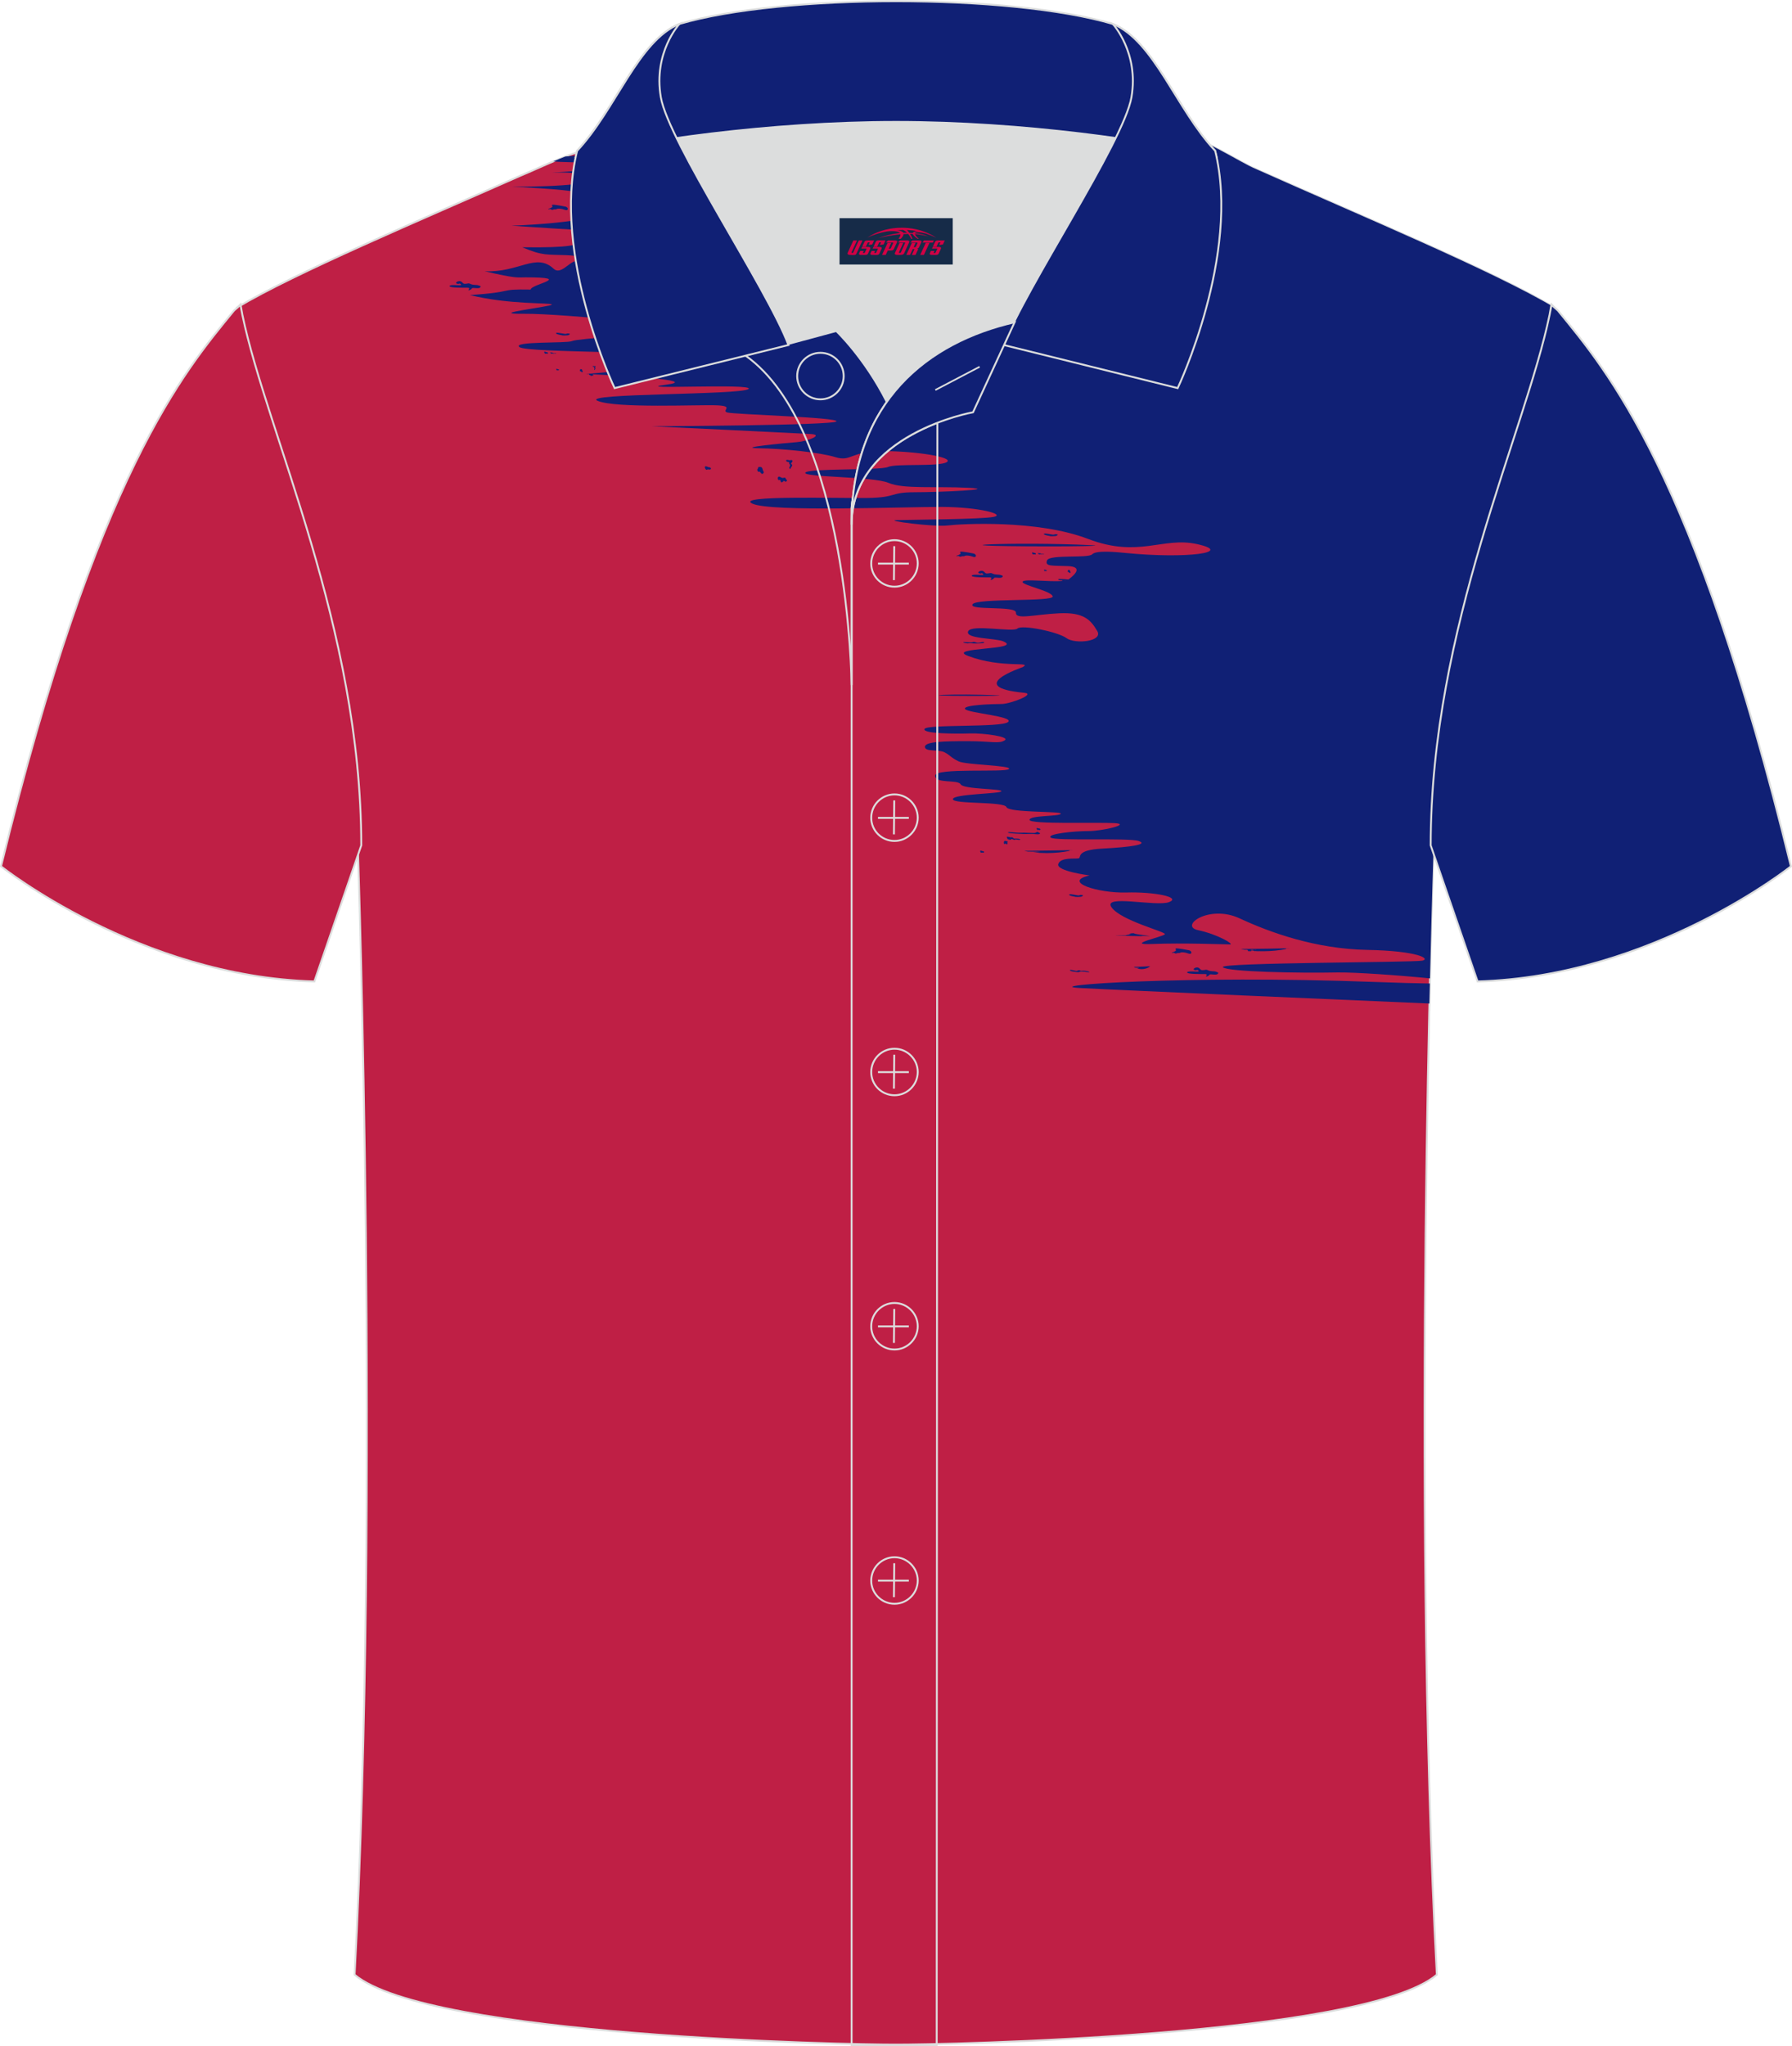
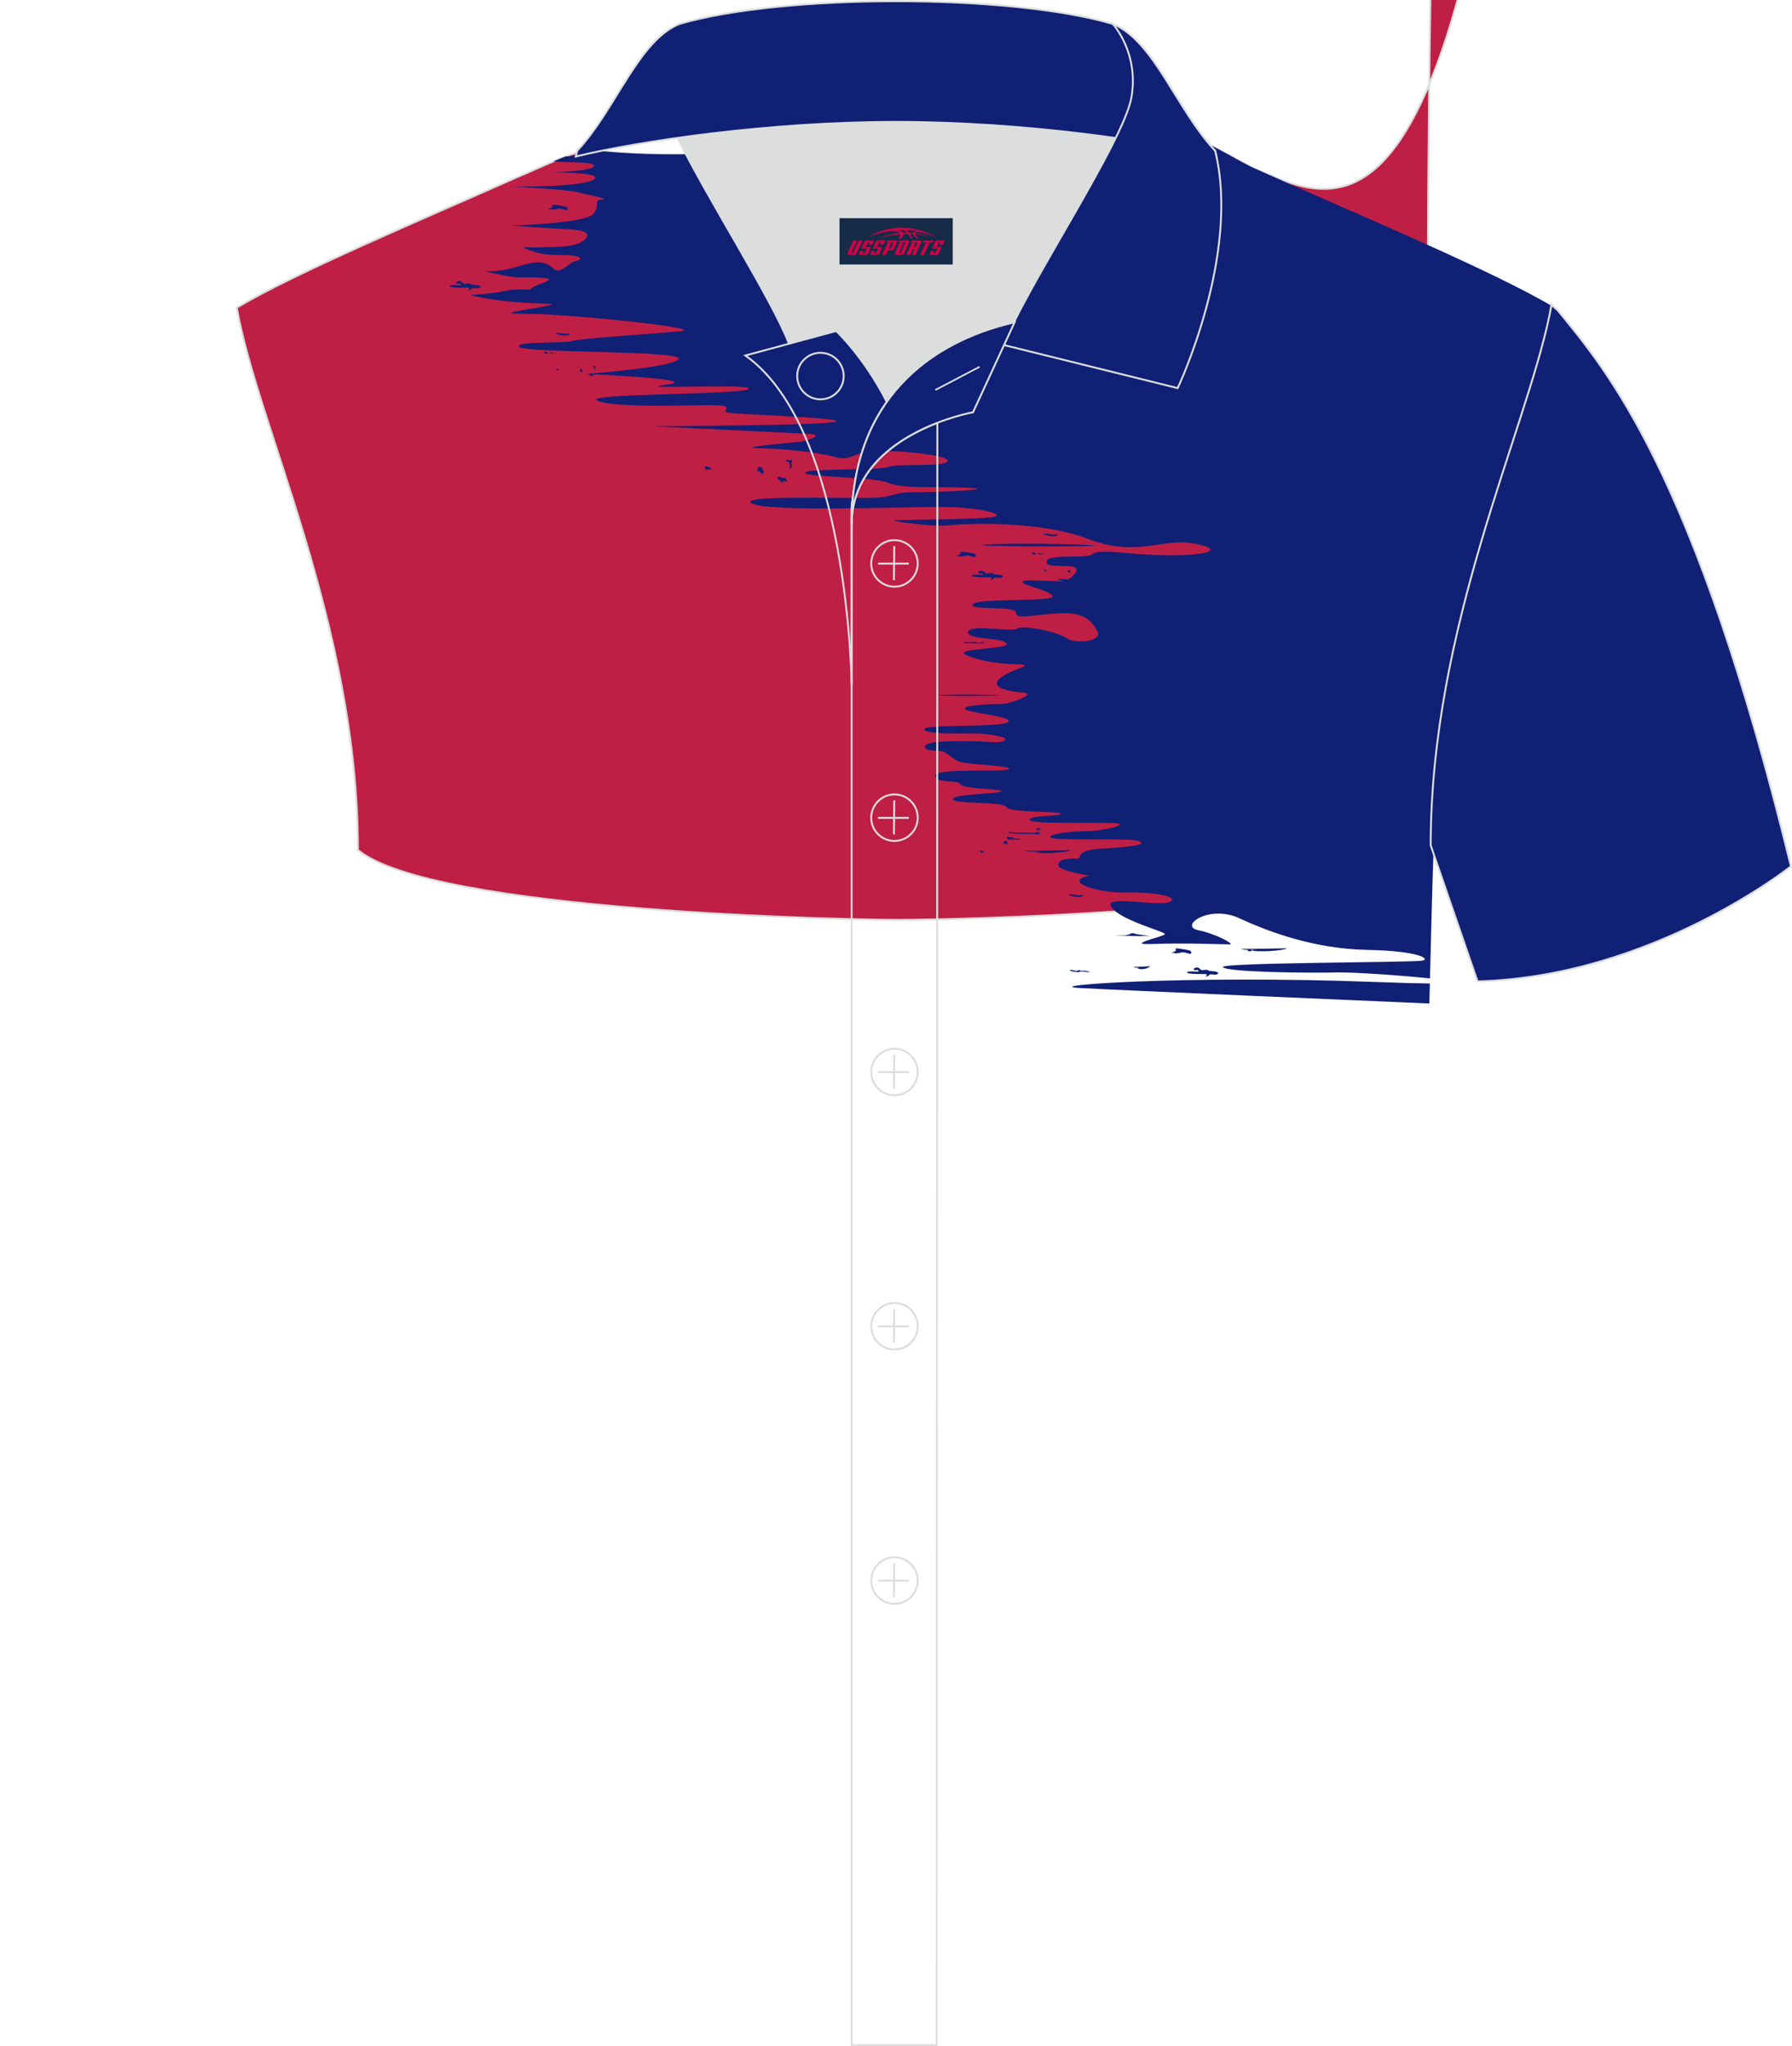
<svg xmlns="http://www.w3.org/2000/svg" version="1.1" id="图层_1" x="0px" y="0px" width="379.8px" height="433.5px" viewBox="0 0 379.92 433.53" enable-background="new 0 0 379.92 433.53" xml:space="preserve">
  <g>
-     <path fill-rule="evenodd" clip-rule="evenodd" fill="#BF1F45" stroke="#DCDDDD" stroke-width="0.4" stroke-miterlimit="22.926" d="   M266.42,35.84c-3.77-1.51-12.26-7.43-17.26-7.59c-52.91-1.61-92.24,7.17-123.61,3.52c-3.03-0.35-10.6,3.52-15.24,5.42   C89.06,46.62,62.42,57.8,50.2,65.14c4.3,24.75,25.68,67.17,25.68,114.93c0,0,4.7,137.05-0.7,238.34   c15.66,13.14,104.97,14.84,114.72,14.81c9.76,0.03,99.06-1.67,114.72-14.81c-5.4-101.29-0.7-238.34-0.7-238.34   c0-47.75,21.39-90.18,25.68-114.92C316.76,57.44,288.09,45.52,266.42,35.84z" />
+     <path fill-rule="evenodd" clip-rule="evenodd" fill="#BF1F45" stroke="#DCDDDD" stroke-width="0.4" stroke-miterlimit="22.926" d="   M266.42,35.84c-3.77-1.51-12.26-7.43-17.26-7.59c-52.91-1.61-92.24,7.17-123.61,3.52c-3.03-0.35-10.6,3.52-15.24,5.42   C89.06,46.62,62.42,57.8,50.2,65.14c4.3,24.75,25.68,67.17,25.68,114.93c15.66,13.14,104.97,14.84,114.72,14.81c9.76,0.03,99.06-1.67,114.72-14.81c-5.4-101.29-0.7-238.34-0.7-238.34   c0-47.75,21.39-90.18,25.68-114.92C316.76,57.44,288.09,45.52,266.42,35.84z" />
    <path fill-rule="evenodd" clip-rule="evenodd" fill="#102075" d="M303.04,212.6c-14.35-0.61-66.32-2.85-74.14-3.29   c-9.08-0.52,22.52-2.76,62.23-1.29c5.35,0.2,9.26,0.3,12.01,0.34L303.04,212.6L303.04,212.6z M303.17,207.28   c0.4-16.96,0.75-27.22,0.75-27.22c0-47.75,21.39-90.18,25.68-114.92c-12.84-7.7-41.5-19.62-63.17-29.31   c-3.77-1.51-12.26-7.43-17.26-7.59c-52.91-1.61-92.24,7.17-123.61,3.52c-0.3-0.04-0.65-0.03-1.04,0.02c0.94,0.22,1.4,0.43,1.09,0.6   c-0.76,0.42-3.47,0.54-5.74,0.73c-0.83,0.32-1.69,0.67-2.56,1.04c2.37,0.29,8.97-0.02,8.62,0.95c-0.44,1.21-9.04,1.38-9.04,1.38   s11.57-0.09,8.9,1.55c-2.67,1.64-17.27,1.47-17.27,1.47s11.31,0.52,14.07,1.21s6.94,1.47,4.99,1.55c-1.96,0.09-0.18,1.21-1.87,3.1   s-17.27,2.41-17.27,2.41s8.06,0.56,12.73,0.82s3.43,1.81,2.32,2.5s-2.11,1.4-12.78,1.25c4.38,1.86,5.25,1.51,9.35,1.68   c4.09,0.17,3.16,1.08,1.87,1.29c-1.29,0.22-3.12,2.93-4.54,1.6c-3.74-3.51-7.39,0.86-14.64,0.52c6.81,1.59,6.94,1.29,8.64,1.29   c10.47,0,1.2,1.41,1.11,2.59c-7.3-0.13-2.78,0.49-12.86,1.16c8.21,2.07,17.17,1.58,17.35,2.01s-14.41,2.04-5.95,1.96   c8.46-0.09,39.62,3.1,33.12,3.71c-6.5,0.6-21.9,1.55-22.88,2.07c-0.98,0.52-12.91,0-11.13,1.29s34.72,0.69,33.74,2.5   c-0.85,1.57-15,2.81-18.76,3.12c-0.07-0.03-0.13-0.05-0.18-0.01c-0.01,0.01-0.02,0.02-0.02,0.03l-0.71,0.06l0.69,0.03   c-0.01,0.12,0.07,0.25,0.14,0.18c0.12-0.06,0.11,0.08,0.15,0.17s0.17,0.06,0.25-0.05c0.05-0.13,0.23,0.17,0.29,0l0,0l0,0   c0.11-0.06,0.05-0.08-0.05-0.21c-0.01-0.02-0.01-0.04-0.02-0.06c5.31,0.25,23.1,1.21,15.58,2.19c-8.79,1.16,19.12-0.36,17.42,0.93   c-1.69,1.29-35.88,0.86-31.96,2.5s21.46,0.78,25.28,0.95c3.83,0.17,0.85,1.08,2.18,1.51c1.33,0.43,23.77,1.03,23.15,1.9   c-0.62,0.86-39.08,1.03-39.08,1.03s30.8,1.47,33.65,1.64s-0.71,1.55-2.94,1.72s-13.26,1.21-8.1,1.29   c5.16,0.09,12.91,0.86,16.29,1.9c3.38,1.03,3.12-1.29,10.06-1.29s15.13,1.29,13.53,2.33c-1.6,1.03-10.77,0.26-12.46,1.03   c-1.69,0.78-16.94,0.23-17.54,1.21c-0.6,0.98,14.47,0.8,17.63,2.16c3.16,1.35,9.79,0.69,16.83,1.04c7.03,0.35-5.97,0.95-11.31,0.95   s-3.65,1.12-9.97,1.21s-28.31-0.6-24.39,1.21s32.23,0.65,40.2,0.69s13.53,1.59,10.95,2.11c-2.58,0.52-17.48,0.6-20.51,0.68   c-3.03,0.09,7.9,1.49,10.74,1.14c2.84-0.34,18.99-1.27,29.78,2.85c10.79,4.12,15.8-0.52,23.11,1.1c8.01,1.78-2.31,3.15-15.11,1.88   c-1.97-0.2-6.29-0.62-7.13,0.28c-0.85,0.91-9.04-0.04-9.57,1.29c-0.53,1.34,1.16,1.08,4.41,1.21s1.51,1.81,0.18,2.8   c-0.02,0.02-0.04,0.03-0.07,0.04c-0.87-0.11-2.02-0.15-2.13-0.07c-0.17,0.19,0.43,0.25,0.72,0.25c0.12,0,0.16,0.05,0.18,0.12   c-2.66,0.26-8.02-0.47-8.45,0.13c-0.53,0.73,6.1,1.94,6.36,3.15c0.27,1.21-16.16,0.3-17,1.68c-0.84,1.38,9.3,0.22,9.21,1.77   s3.83,0.39,9.17,0.13s6.72,1.51,8.06,3.75s-4.7,2.85-6.52,1.51c-1.82-1.34-9.46-2.89-10.39-2.03s-9.79-0.99-10.46,0.6   c-0.67,1.6,5.79,1.42,7.43,2.11c4.48,1.88-12.37,1.23-7.43,3.1c7.14,2.71,13.81,1.07,11.57,2.37c-0.05,0.03-12.58,4.21,0.34,5.44   c2.59,0.25-3.01,2.37-4.81,2.37s-8.28,0.19-7.75,1.06c0.53,0.86,10.5,1.55,9.12,2.76c-1.38,1.21-17.23,0.43-17.72,1.47   c-0.49,1.04,6.81,1.04,9.66,0.95s8.59,0.69,7.34,1.47s-2.76,0.17-7.83,0.17s-9.12,0.09-9.08,1.21c0.04,1.12,2.89,0.47,4.18,1.16   s1.33,1.12,2.94,1.9c1.6,0.78,11.53,0.86,10.68,1.64s-15.71-0.34-15.62,1.42c0.09,1.77,4.81,0.73,5.39,1.81s8.81,0.91,8.64,1.47   c-0.18,0.56-10.28,0.56-10.28,1.68s10.86,0.43,11.35,1.68s11.97,0.82,11.53,1.42c-0.45,0.6-6.68,0.3-6.63,1.29   c0.04,0.99,14.56,0.47,18.07,0.69c3.52,0.22-2.54,1.68-5.61,1.68s-8.86,0.6-7.97,1.38s16.51,0,18.65,0.73s-1.74,1.29-7.61,1.6   c-5.88,0.3-4.45,1.9-5.12,2.07c-0.67,0.17-3.83-0.3-4.32,1.21c-0.49,1.51,6.63,2.41,6.63,2.41c-5.92,1.38,1.87,3.79,7.79,3.62   s11.75,0.99,9.08,2.03s-14.24-1.72-12.2,1.12c2.05,2.85,11.57,5.17,11.31,5.69c-0.27,0.52-8.9,2.33-2.58,2.07   c6.32-0.26,15.4,0.09,16.38,0.09s-2.67-2.16-6.77-3.02c-4.09-0.86,2.32-5.52,8.81-2.5c6.5,3.02,16.11,6.47,27.02,6.68   c10.91,0.21,13.49,1.9,11.71,2.28c-1.78,0.39-43.09,0.39-42.29,1.38s16.25,1.29,24.26,1.12   C287.06,205.95,296.93,206.63,303.17,207.28L303.17,207.28z M150.65,99.38c-0.11,0.19-0.54-0.08-0.75,0.1   c-0.21,0.19-0.62-0.49-0.41-0.67c0.21-0.19,0.64,0.19,0.89,0.16C150.62,98.93,150.85,99.29,150.65,99.38L150.65,99.38L150.65,99.38   L150.65,99.38z M166.98,97.39c0,0,0.39,0.13,0.54,0.08c0.16-0.04,0.56-0.11,0.48,0.23c-0.08,0.34-0.47,0.42-0.23,0.58   c0.29,0.22,0.18,0.31,0.12,0.46c-0.06,0.14-0.32,0.38-0.28,0.53c0.04,0.15-0.4-0.03-0.23-0.36c0.17-0.24,0.18-0.44-0.01-0.65   c-0.19-0.21,0.08-0.45-0.17-0.41C167,97.94,166.18,97.44,166.98,97.39L166.98,97.39L166.98,97.39L166.98,97.39z M166.74,101.91   c-0.13,0.39-0.53-0.28-0.65,0.01c-0.17,0.24-0.47,0.32-0.56,0.11c-0.09-0.2-0.07-0.5-0.32-0.37c-0.21,0.19-0.47-0.43-0.2-0.66   s0.68,0.34,1.03,0.22c0.35-0.12,0.51-0.06,0.58,0.24C166.85,101.72,166.99,101.78,166.74,101.91L166.74,101.91L166.74,101.91   L166.74,101.91z M161.1,98.91c0,0,0.45-0.12,0.57,0.44c0.12,0.56,0.46,0.63,0.09,0.95c-0.37,0.33-0.56-0.54-0.82-0.4   c-0.21,0.19-0.48-0.33-0.36-0.52C160.84,99.14,160.56,98.82,161.1,98.91L161.1,98.91L161.1,98.91L161.1,98.91z M116.13,74.86   c-0.05,0.13-0.35-0.07-0.47,0.04c-0.12,0.1-0.38-0.34-0.24-0.42s0.37,0.14,0.55,0.1C116.13,74.57,116.27,74.83,116.13,74.86   L116.13,74.86L116.13,74.86L116.13,74.86z M117.9,74.87c-0.05,0.08-0.4-0.03-0.45,0.02c-0.05,0.04-0.11,0.02-0.22-0.01   c-0.13-0.05-0.11-0.08-0.2,0.01c-0.1,0.08-0.22-0.06-0.24-0.04s-0.19-0.21-0.12-0.23c0.07-0.02,0.35,0.07,0.4,0.07   s0.05-0.09,0.15,0.03c0.1,0.12,0.11,0.08,0.33,0.09C117.82,74.77,117.99,74.83,117.9,74.87L117.9,74.87L117.9,74.87L117.9,74.87z    M118.48,78.39c-0.05,0.09-0.24-0.04-0.34,0.04s-0.28-0.22-0.18-0.3s0.29,0.09,0.4,0.07C118.47,78.19,118.57,78.36,118.48,78.39   L118.48,78.39L118.48,78.39L118.48,78.39z M101.85,60.78c-0.26,0.52-1.65-0.02-1.81,0.29c-0.15,0.31-0.88,0.53-0.71,0.29   c0.17-0.23,0.3-0.43-0.26-0.44c-0.56-0.01-3.78,0.05-3.76-0.35c0.03-0.4,2.18-0.1,2.39-0.2c0.21-0.1-0.22-0.44-0.36-0.31   c-0.14,0.13-0.81-0.01-0.61-0.26c0.2-0.26,0.81-0.42,1.17-0.11c0.34,0.33,0.35,0.45,0.89,0.39c0.54-0.05,0.51-0.19,1.03,0.07   c0.5,0.23,1.18,0.14,1.51,0.23C101.58,60.48,102.07,60.55,101.85,60.78L101.85,60.78L101.85,60.78L101.85,60.78z M119.94,43.74   c0.35,0.11,0.6,0.49,0.34,0.67c-0.26,0.23-0.62-0.13-1.51-0.23c-0.87-0.08-0.66,0.16-1.06,0.13c-0.42-0.05-0.58,0.25-0.85,0.03   c-0.28-0.22-0.7,0.07-0.62-0.08c0.05-0.13,0.46-0.15,0.76-0.38c0.33-0.2-0.09-0.3,0.06-0.51   C117.22,43.18,119.94,43.74,119.94,43.74L119.94,43.74L119.94,43.74L119.94,43.74z M125.81,77.5c0,0,0.18,0.06,0.24,0.04   c0.07-0.02,0.25-0.05,0.22,0.1s-0.21,0.19-0.11,0.26c0.13,0.1,0.08,0.14,0.06,0.2c-0.03,0.06-0.15,0.17-0.13,0.24   c0.02,0.07-0.18-0.01-0.1-0.16c0.07-0.11,0.08-0.2,0-0.29c-0.08-0.1,0.03-0.2-0.08-0.18C125.82,77.75,125.45,77.52,125.81,77.5   L125.81,77.5L125.81,77.5L125.81,77.5z M123.17,78.18c0,0,0.2-0.06,0.26,0.2c0.05,0.25,0.21,0.28,0.04,0.43s-0.25-0.24-0.37-0.18   c-0.1,0.08-0.21-0.15-0.16-0.23C123.05,78.29,122.93,78.14,123.17,78.18L123.17,78.18L123.17,78.18L123.17,78.18z M120.83,70.69   c0,0-0.06,0.26-0.49,0.31c-0.45,0.02-0.23,0.03-0.72,0.04s-0.27-0.02-0.62-0.08c-0.33-0.04-1.22-0.24-1.12-0.41   c0.1-0.17,0.56-0.07,1.16,0.03c0.6,0.1,0.88,0.19,1.11,0.07C120.44,70.53,120.83,70.69,120.83,70.69L120.83,70.69z M265.24,201.49   c-0.05,0.13-0.35-0.07-0.47,0.04c-0.09,0.08-0.27-0.16-0.28-0.32l-0.68-0.01c-0.27-0.04-0.54-0.09-0.8-0.15   c3.88-0.03,7.94-0.11,10.34-0.16c-0.04,0.01-0.07,0.02-0.11,0.02l-0.58,0.02l0,0c-0.06,0.04-0.07,0.08-0.02,0.12   c-1.47,0.31-3.09,0.46-4.71,0.47h-0.21c-0.24,0-0.48-0.01-0.72-0.01c-0.09,0.05-0.38-0.04-0.43,0s-0.11,0.02-0.22-0.01l-0.03-0.02   l-0.13-0.01l-0.04,0.03c-0.1,0.08-0.22-0.06-0.24-0.04c0,0-0.02,0-0.03-0.02c-0.19-0.01-0.38-0.03-0.56-0.05   C265.3,201.44,265.29,201.48,265.24,201.49L265.24,201.49L265.24,201.49L265.24,201.49z M265.14,201.22c0.25,0,0.46,0.01,0.63,0.01   c-0.03,0.01-0.02,0.05,0.01,0.09l-0.5,0.02C265.26,201.29,265.2,201.24,265.14,201.22L265.14,201.22z M265.85,201.24   c0.46,0.02,0.57,0.04,0.42,0.06c-0.05-0.03-0.06,0-0.09,0.01h-0.03C266.11,201.3,265.95,201.25,265.85,201.24L265.85,201.24z    M230.86,205.98L230.86,205.98L230.86,205.98c0,0-1.75-0.27-1.99-0.1c-0.21,0.14-0.59,0.05-1.21-0.03   c-0.62-0.08-0.99-0.26-0.78-0.36s1.28,0.26,1.4,0.2c0.14-0.04,0.46-0.24,0.68-0.09c0.24,0.13,0.33,0.04,0.8,0.05   C230.24,205.65,231.23,205.87,230.86,205.98L230.86,205.98z M258.23,206.24L258.23,206.24L258.23,206.24   c0.22-0.23-0.27-0.31-0.53-0.42c-0.33-0.09-1.01,0-1.51-0.23c-0.52-0.26-0.49-0.12-1.03-0.07c-0.54,0.06-0.56-0.06-0.89-0.39   c-0.36-0.31-0.97-0.15-1.17,0.11s0.47,0.39,0.61,0.26s0.57,0.22,0.36,0.31c-0.21,0.1-2.36-0.19-2.39,0.2   c-0.02,0.4,3.2,0.34,3.76,0.35c0.56,0.01,0.44,0.21,0.26,0.44c-0.17,0.23,0.56,0.01,0.71-0.29   C256.58,206.22,257.98,206.76,258.23,206.24L258.23,206.24z M252.14,201.33c0.35,0.11,0.6,0.49,0.34,0.67   c-0.26,0.23-0.62-0.13-1.51-0.23c-0.87-0.08-0.66,0.16-1.06,0.13c-0.42-0.05-0.58,0.25-0.85,0.03c-0.28-0.22-0.7,0.07-0.62-0.08   c0.05-0.13,0.46-0.15,0.76-0.38c0.33-0.2-0.09-0.3,0.06-0.51C249.43,200.77,252.14,201.33,252.14,201.33L252.14,201.33   L252.14,201.33L252.14,201.33z M229.61,189.67c0,0-0.06,0.26-0.49,0.31c-0.45,0.02-0.23,0.03-0.72,0.04s-0.27-0.02-0.62-0.08   c-0.33-0.04-1.22-0.24-1.12-0.41s0.56-0.07,1.16,0.03s0.88,0.19,1.11,0.07C229.22,189.51,229.61,189.67,229.61,189.67   L229.61,189.67z M208.56,180.6c-0.05,0.13-0.35-0.07-0.47,0.04c-0.14,0.13-0.38-0.34-0.24-0.42s0.4,0.12,0.55,0.1   C208.58,180.29,208.72,180.54,208.56,180.6L208.56,180.6L208.56,180.6L208.56,180.6z M219.56,117.4c-0.05,0.13-0.35-0.07-0.47,0.04   c-0.12,0.1-0.38-0.34-0.24-0.42s0.37,0.14,0.55,0.1C219.55,117.11,219.69,117.37,219.56,117.4L219.56,117.4L219.56,117.4   L219.56,117.4z M221.33,117.4c-0.05,0.08-0.4-0.03-0.45,0.02c-0.05,0.04-0.11,0.02-0.22-0.01c-0.13-0.05-0.11-0.08-0.2,0.01   c-0.1,0.08-0.22-0.06-0.24-0.04s-0.19-0.21-0.12-0.23c0.07-0.02,0.35,0.07,0.4,0.07c0.05,0,0.05-0.09,0.15,0.03   c0.1,0.12,0.11,0.08,0.33,0.09C221.24,117.31,221.42,117.37,221.33,117.4L221.33,117.4L221.33,117.4L221.33,117.4z M221.9,120.93   c-0.05,0.09-0.24-0.04-0.34,0.04c-0.1,0.08-0.28-0.22-0.18-0.3s0.29,0.08,0.4,0.07C221.89,120.73,222,120.89,221.9,120.93   L221.9,120.93L221.9,120.93L221.9,120.93z M208.61,136.15c-0.15,0.17-1.82,0.17-2.27,0.14s-0.82-0.08-1.03-0.02   c-0.18,0.08-1.25-0.13-1.08-0.23c0.14-0.08,1.72,0.09,1.9,0.01c0.16-0.1,0.48-0.13,0.78,0.03c0.31,0.15,0.74,0.07,1.12-0.02   C208.43,135.93,208.85,136.03,208.61,136.15L208.61,136.15L208.61,136.15L208.61,136.15z M213.61,178.4   c-0.05,0.04-0.1,0.17-0.02,0.27s-0.06,0.18-0.21,0.19c-0.16,0.01-0.09-0.3-0.33-0.09s-0.27-0.4-0.15-0.55   c0.12-0.15,0.27-0.07,0.43-0.04C213.5,178.23,213.77,178.25,213.61,178.4L213.61,178.4L213.61,178.4L213.61,178.4z M216.26,177.87   c-0.08,0.2-0.89-0.1-1.01,0c-0.12,0.11-0.27,0.07-0.51-0.05c-0.26-0.11-0.24-0.13-0.43,0.04c-0.19,0.17-0.44-0.12-0.54-0.03   c-0.1,0.08-0.42-0.47-0.28-0.56c0.14-0.08,0.8,0.14,0.91,0.13c0.09-0.04,0.12-0.15,0.38,0.09c0.25,0.24,0.21,0.15,0.73,0.16   C216.03,177.66,216.49,177.8,216.26,177.87L216.26,177.87L216.26,177.87L216.26,177.87z M220.53,175.8   c-0.05,0.13-0.35-0.07-0.47,0.04c-0.14,0.13-0.38-0.34-0.24-0.42s0.37,0.14,0.55,0.1C220.53,175.51,220.67,175.76,220.53,175.8   L220.53,175.8L220.53,175.8L220.53,175.8z M220.37,176.66c-0.19,0.21-1.14-0.05-2.1,0c-0.97,0.05-1.37,0.02-2.88-0.07   c-1.52-0.1-1.82-0.16-1.64-0.28c0.19-0.12,1.69,0.15,2.61,0.1c0.92-0.05,2.92,0.12,3.13,0.02c0.19-0.12,0.51-0.28,0.64-0.14   s0.3,0.2,0.35,0.2C220.51,176.49,220.59,176.63,220.37,176.66L220.37,176.66L220.37,176.66L220.37,176.66z M212.55,122.16   c-0.26,0.52-1.65-0.02-1.81,0.29c-0.15,0.3-0.88,0.52-0.71,0.29c0.17-0.23,0.3-0.43-0.26-0.44s-3.78,0.05-3.76-0.35   c0.03-0.4,2.18-0.1,2.39-0.2s-0.22-0.44-0.36-0.31c-0.14,0.13-0.81-0.01-0.61-0.26c0.2-0.26,0.81-0.42,1.17-0.11   c0.34,0.33,0.35,0.45,0.89,0.39c0.54-0.05,0.51-0.19,1.03,0.07c0.5,0.23,1.18,0.14,1.51,0.23   C212.28,121.85,212.77,121.92,212.55,122.16L212.55,122.16L212.55,122.16L212.55,122.16z M206.46,117.25   c0.35,0.11,0.6,0.49,0.34,0.67c-0.26,0.23-0.62-0.13-1.51-0.23c-0.87-0.08-0.66,0.16-1.06,0.13c-0.42-0.05-0.58,0.25-0.85,0.03   c-0.28-0.22-0.7,0.07-0.62-0.08c0.05-0.13,0.46-0.15,0.76-0.38c0.33-0.2-0.09-0.3,0.06-0.51   C203.74,116.69,206.46,117.25,206.46,117.25L206.46,117.25L206.46,117.25L206.46,117.25z M226.6,120.72c0,0,0.2-0.06,0.26,0.2   c0.05,0.25,0.21,0.28,0.04,0.43c-0.17,0.15-0.25-0.24-0.37-0.18c-0.1,0.08-0.21-0.15-0.16-0.23   C226.48,120.83,226.35,120.68,226.6,120.72L226.6,120.72L226.6,120.72L226.6,120.72z M225.62,123l0.02-0.01   c0.06-0.04,0.18-0.05,0.33-0.05C225.86,122.96,225.75,122.98,225.62,123L225.62,123z M224.26,113.23c0,0-0.06,0.26-0.49,0.31   c-0.45,0.02-0.23,0.03-0.72,0.04s-0.27-0.02-0.62-0.08c-0.33-0.04-1.22-0.24-1.12-0.41c0.1-0.17,0.56-0.07,1.16,0.03   s0.88,0.19,1.11,0.07C223.87,113.07,224.26,113.23,224.26,113.23L224.26,113.23z M242.17,198.31c0.01,0.01,0.02,0.02,0.04,0.02   c-3.57-0.05-8.59-0.14-3.58-0.16c0.36-0.22,1.85-0.19,0.67-0.31c0.31-0.1,0.63-0.16,0.96-0.16h0.07c0.49,0.28,2.33,0.41,3.48,0.6   c-0.02,0.04-1.86-0.05-1.84-0.01l0,0L242.17,198.31L242.17,198.31z M243.91,204.71l-0.2,0.02l0,0c-0.02,0.04-0.02,0.08-0.01,0.12   c-0.51,0.31-1.07,0.46-1.63,0.47H242c-0.32,0-0.64-0.06-0.96-0.16c0.63-0.06,0.76-0.13-0.4-0.16c-0.09-0.04-0.19-0.09-0.28-0.15   c1.34-0.03,2.75-0.11,3.58-0.16C243.94,204.7,243.92,204.71,243.91,204.71L243.91,204.71z M227.35,180.11l-0.58,0.02l0,0   c-0.06,0.04-0.07,0.08-0.02,0.12c-1.47,0.31-3.09,0.46-4.71,0.47h-0.21c-0.93,0-1.86-0.06-2.76-0.16c1.83-0.06,2.21-0.13-1.15-0.16   c-0.27-0.04-0.54-0.09-0.8-0.15c3.88-0.03,7.94-0.11,10.34-0.16C227.42,180.09,227.38,180.1,227.35,180.11L227.35,180.11z    M211.51,147.29c1.72,0.09-2.25,0.14-4.98,0.13C191.12,147.41,202.85,146.86,211.51,147.29L211.51,147.29z M231.44,115.48   c3.18,0.16-4.16,0.26-9.23,0.25C193.67,115.69,215.41,114.68,231.44,115.48z" />
    <path fill-rule="evenodd" clip-rule="evenodd" fill="#102075" stroke="#DCDDDD" stroke-width="0.4" stroke-miterlimit="22.926" d="   M328.93,64.54c-0.01,0.08-0.2,1.05-0.4,2.1c-5.19,25.04-25.21,66.25-25.21,112.45l0,0c2.75,8.02,9.94,28.83,9.94,28.83   c37.14-1.02,66.43-24.39,66.43-24.39c-20.38-83.49-38.88-104.9-49.41-117.79C330.2,65.67,328.99,64.62,328.93,64.54z" />
-     <path fill-rule="evenodd" clip-rule="evenodd" fill="#BF1F45" stroke="#DCDDDD" stroke-width="0.4" stroke-miterlimit="22.926" d="   M50.98,64.54c0.01,0.08,0.2,1.05,0.4,2.1c5.19,25.04,25.21,66.25,25.21,112.45l0,0c-2.75,8.02-9.94,28.83-9.94,28.83   c-37.14-1.02-66.43-24.39-66.43-24.39c20.37-83.49,38.87-104.9,49.41-117.79C49.71,65.67,50.92,64.62,50.98,64.54z" />
    <path fill-rule="evenodd" clip-rule="evenodd" fill="#DCDDDD" d="M188.01,85.11c6.44-9.11,16.35-14.37,26.94-16.84   c5.24-10.64,16.09-27.82,21.62-39.14c-26.77-6.52-66.38-6.52-93.15,0c6.43,13.14,20,34.17,23.66,43.71l10.22-2.75   C177.29,70.09,183.29,75.76,188.01,85.11z" />
    <path fill="none" stroke="#DCDDDD" stroke-width="0.4" stroke-miterlimit="10" d="M158.03,75.28l19.26-5.19c0,0,6,5.67,10.72,15.03   c-3.78,5.35-6.37,12.04-7.18,20.26c-0.14,0.74-0.24,1.47-0.28,2.18v3.57v33.98C180.55,145.1,180.02,90.85,158.03,75.28z" />
    <path fill="none" stroke="#DCDDDD" stroke-width="0.4" stroke-miterlimit="10" d="M180.55,107.56v3.57c0-1.99,0.1-3.91,0.28-5.75   C180.68,106.12,180.59,106.85,180.55,107.56L180.55,107.56z M180.55,111.13v322.2h18.04l0.14-343.78   C191.13,92.48,180.55,98.79,180.55,111.13z" />
    <path fill-rule="evenodd" clip-rule="evenodd" fill="#102075" stroke="#DCDDDD" stroke-width="0.4" stroke-miterlimit="10" d="   M122.07,33.11c13.39-3.26,40.91-7.33,67.91-7.33s54.52,4.07,67.91,7.33l-0.28-1.2c-8.22-8.78-12.93-23.33-21.69-26.89   C224.99,1.8,207.49,0.2,189.99,0.2c-17.51,0-35.01,1.61-45.95,4.82c-8.77,3.57-13.47,18.11-21.69,26.89L122.07,33.11z" />
-     <path fill-rule="evenodd" clip-rule="evenodd" fill="#102075" stroke="#DCDDDD" stroke-width="0.4" stroke-miterlimit="10" d="   M144.04,5.02c0,0-5.58,6.05-3.94,15.53c1.63,9.49,22.57,40.53,27.06,52.51l-36.86,9.13c0,0-13.39-28.22-7.95-50.28   C130.58,23.13,135.28,8.59,144.04,5.02z" />
    <path fill-rule="evenodd" clip-rule="evenodd" fill="#102075" stroke="#DCDDDD" stroke-width="0.4" stroke-miterlimit="10" d="   M235.93,5.02c0,0,5.58,6.05,3.95,15.53c-1.63,9.49-22.57,40.53-27.06,52.51l36.86,9.13c0,0,13.39-28.22,7.95-50.28   C249.4,23.13,244.69,8.59,235.93,5.02z" />
    <path fill="none" stroke="#DCDDDD" stroke-width="0.4" stroke-miterlimit="10" d="M173.94,84.57c2.72,0,4.93-2.21,4.93-4.93   s-2.21-4.93-4.93-4.93c-2.72,0-4.93,2.21-4.93,4.93S171.23,84.57,173.94,84.57z" />
    <path fill="#102075" stroke="#DCDDDD" stroke-width="0.4" stroke-miterlimit="10" d="M215.1,68.24l-8.81,19.07   c0,0-25.75,4.58-25.75,23.82C180.55,84.95,196.82,72.44,215.1,68.24z" />
    <line fill="none" stroke="#DCDDDD" stroke-width="0.36" stroke-miterlimit="10" x1="207.69" y1="77.67" x2="198.3" y2="82.59" />
    <g>
      <g>
        <path fill="none" stroke="#DCDDDD" stroke-width="0.402" stroke-miterlimit="10" d="M189.64,124.27c2.71,0,4.93-2.22,4.93-4.93     s-2.23-4.93-4.93-4.93c-2.71,0-4.93,2.22-4.93,4.93C184.69,122.06,186.91,124.27,189.64,124.27z" />
        <line fill="none" stroke="#DCDDDD" stroke-width="0.402" stroke-miterlimit="10" x1="189.59" y1="115.68" x2="189.52" y2="122.88" />
        <line fill="none" stroke="#DCDDDD" stroke-width="0.402" stroke-miterlimit="10" x1="186.14" y1="119.38" x2="192.68" y2="119.38" />
      </g>
      <g>
        <path fill="none" stroke="#DCDDDD" stroke-width="0.402" stroke-miterlimit="10" d="M189.64,178.15c2.71,0,4.93-2.22,4.93-4.93     c0-2.71-2.23-4.93-4.93-4.93c-2.71,0-4.93,2.22-4.93,4.93C184.69,175.94,186.91,178.15,189.64,178.15z" />
        <line fill="none" stroke="#DCDDDD" stroke-width="0.402" stroke-miterlimit="10" x1="189.59" y1="169.56" x2="189.52" y2="176.76" />
        <line fill="none" stroke="#DCDDDD" stroke-width="0.402" stroke-miterlimit="10" x1="186.14" y1="173.26" x2="192.68" y2="173.26" />
      </g>
      <g>
        <path fill="none" stroke="#DCDDDD" stroke-width="0.402" stroke-miterlimit="10" d="M189.64,232.04c2.71,0,4.93-2.22,4.93-4.93     c0-2.71-2.23-4.93-4.93-4.93c-2.71,0-4.93,2.22-4.93,4.93C184.69,229.82,186.91,232.04,189.64,232.04z" />
        <line fill="none" stroke="#DCDDDD" stroke-width="0.402" stroke-miterlimit="10" x1="189.59" y1="223.45" x2="189.52" y2="230.64" />
        <line fill="none" stroke="#DCDDDD" stroke-width="0.402" stroke-miterlimit="10" x1="186.14" y1="227.14" x2="192.68" y2="227.14" />
      </g>
      <g>
        <path fill="none" stroke="#DCDDDD" stroke-width="0.402" stroke-miterlimit="10" d="M189.64,285.92c2.71,0,4.93-2.22,4.93-4.93     s-2.23-4.93-4.93-4.93c-2.71,0-4.93,2.22-4.93,4.93C184.69,283.7,186.91,285.92,189.64,285.92z" />
        <line fill="none" stroke="#DCDDDD" stroke-width="0.402" stroke-miterlimit="10" x1="189.59" y1="277.33" x2="189.52" y2="284.52" />
        <line fill="none" stroke="#DCDDDD" stroke-width="0.402" stroke-miterlimit="10" x1="186.14" y1="281.02" x2="192.68" y2="281.02" />
      </g>
      <g>
        <path fill="none" stroke="#DCDDDD" stroke-width="0.402" stroke-miterlimit="10" d="M189.64,339.8c2.71,0,4.93-2.22,4.93-4.93     s-2.23-4.93-4.93-4.93c-2.71,0-4.93,2.22-4.93,4.93C184.69,337.58,186.91,339.8,189.64,339.8z" />
        <line fill="none" stroke="#DCDDDD" stroke-width="0.402" stroke-miterlimit="10" x1="189.59" y1="331.21" x2="189.52" y2="338.4" />
        <line fill="none" stroke="#DCDDDD" stroke-width="0.402" stroke-miterlimit="10" x1="186.14" y1="334.9" x2="192.68" y2="334.9" />
      </g>
    </g>
  </g>
  <g id="tag_logo">
    <rect y="46.18" fill="#162B48" width="24" height="9.818" x="177.99" />
    <g>
      <path fill="#D30044" d="M193.95,49.37l0.005-0.011c0.131-0.311,1.085-0.262,2.351,0.071c0.715,0.24,1.44,0.54,2.193,0.9    c-0.218-0.147-0.447-0.289-0.682-0.42l0.011,0.005l-0.011-0.005c-1.478-0.845-3.218-1.418-5.1-1.62    c-1.282-0.115-1.658-0.082-2.411-0.055c-2.449,0.142-4.68,0.905-6.458,2.095c1.26-0.638,2.722-1.075,4.195-1.336    c1.467-0.18,2.476-0.033,2.771,0.344c-1.691,0.175-3.469,0.633-4.555,1.075c1.156-0.338,2.967-0.665,4.647-0.813    c0.016,0.251-0.115,0.567-0.415,0.96h0.475c0.376-0.382,0.584-0.725,0.595-1.004c0.333-0.022,0.66-0.033,0.971-0.033    C192.78,49.81,192.99,50.16,193.19,50.55h0.262c-0.125-0.344-0.295-0.687-0.518-1.036c0.207,0,0.393,0.005,0.567,0.011    c0.104,0.267,0.496,0.66,1.058,1.025h0.245c-0.442-0.365-0.753-0.753-0.835-1.004c1.047,0.065,1.696,0.224,2.885,0.513    C195.77,49.63,195.03,49.46,193.95,49.37z M191.51,49.28c-0.164-0.295-0.655-0.485-1.402-0.551    c0.464-0.033,0.922-0.055,1.364-0.055c0.311,0.147,0.589,0.344,0.84,0.589C192.05,49.26,191.78,49.27,191.51,49.28z M193.49,49.33c-0.224-0.016-0.458-0.027-0.715-0.044c-0.147-0.202-0.311-0.398-0.502-0.6c0.082,0,0.164,0.005,0.24,0.011    c0.72,0.033,1.429,0.125,2.138,0.273C193.98,48.93,193.6,49.09,193.49,49.33z" />
      <path fill="#D30044" d="M180.91,50.91L179.74,53.46C179.56,53.83,179.83,53.97,180.31,53.97l0.873,0.005    c0.115,0,0.251-0.049,0.327-0.175l1.342-2.891H182.07L180.85,53.54H180.68c-0.147,0-0.185-0.033-0.147-0.125l1.156-2.504H180.91L180.91,50.91z M182.77,52.26h1.271c0.36,0,0.584,0.125,0.442,0.425L184.01,53.72C183.91,53.94,183.64,53.97,183.41,53.97H182.49c-0.267,0-0.442-0.136-0.349-0.333l0.235-0.513h0.742L182.94,53.5C182.92,53.55,182.96,53.56,183.02,53.56h0.18    c0.082,0,0.125-0.016,0.147-0.071l0.376-0.813c0.011-0.022,0.011-0.044-0.055-0.044H182.6L182.77,52.26L182.77,52.26z M183.59,52.19h-0.78l0.475-1.025c0.098-0.218,0.338-0.256,0.578-0.256H185.31L184.92,51.75L184.14,51.87l0.262-0.562H184.11c-0.082,0-0.12,0.016-0.147,0.071L183.59,52.19L183.59,52.19z M185.18,52.26L185.01,52.63h1.069c0.06,0,0.06,0.016,0.049,0.044    L185.75,53.49C185.73,53.54,185.69,53.56,185.61,53.56H185.43c-0.055,0-0.104-0.011-0.082-0.06l0.175-0.376H184.78L184.55,53.64C184.45,53.83,184.63,53.97,184.9,53.97h0.916c0.24,0,0.502-0.033,0.605-0.251l0.475-1.031c0.142-0.3-0.082-0.425-0.442-0.425H185.18L185.18,52.26z M185.99,52.19l0.371-0.818c0.022-0.055,0.06-0.071,0.147-0.071h0.295L186.54,51.86l0.791-0.115l0.387-0.845H186.27c-0.24,0-0.48,0.038-0.578,0.256L185.22,52.19L185.99,52.19L185.99,52.19z M188.39,52.65h0.278c0.087,0,0.153-0.022,0.202-0.115    l0.496-1.075c0.033-0.076-0.011-0.12-0.125-0.12H187.84l0.431-0.431h1.522c0.355,0,0.485,0.153,0.393,0.355l-0.676,1.445    c-0.06,0.125-0.175,0.333-0.644,0.327l-0.649-0.005L187.78,53.97H187l1.178-2.558h0.785L188.39,52.65L188.39,52.65z     M190.98,53.46c-0.022,0.049-0.06,0.076-0.142,0.076h-0.191c-0.082,0-0.109-0.027-0.082-0.076l0.944-2.051h-0.785l-0.987,2.138    c-0.125,0.273,0.115,0.415,0.453,0.415h0.72c0.327,0,0.649-0.071,0.769-0.322l1.085-2.384c0.093-0.202-0.06-0.355-0.415-0.355    h-1.533l-0.431,0.431h1.38c0.115,0,0.164,0.033,0.131,0.104L190.98,53.46L190.98,53.46z M193.7,52.33h0.278    c0.087,0,0.158-0.022,0.202-0.115l0.344-0.753c0.033-0.076-0.011-0.12-0.125-0.12h-1.402l0.425-0.431h1.527    c0.355,0,0.485,0.153,0.393,0.355l-0.529,1.124c-0.044,0.093-0.147,0.18-0.393,0.18c0.224,0.011,0.256,0.158,0.175,0.327    l-0.496,1.075h-0.785l0.54-1.167c0.022-0.055-0.005-0.087-0.104-0.087h-0.235L192.93,53.97h-0.785l1.178-2.558h0.785L193.7,52.33L193.7,52.33z M196.27,51.42L195.09,53.97h0.785l1.184-2.558H196.27L196.27,51.42z M197.78,51.35l0.202-0.431h-2.1l-0.295,0.431    H197.78L197.78,51.35z M197.76,52.26h1.271c0.36,0,0.584,0.125,0.442,0.425l-0.475,1.031c-0.104,0.218-0.371,0.251-0.605,0.251    h-0.916c-0.267,0-0.442-0.136-0.349-0.333l0.235-0.513h0.742L197.93,53.5c-0.022,0.049,0.022,0.06,0.082,0.06h0.18    c0.082,0,0.125-0.016,0.147-0.071l0.376-0.813c0.011-0.022,0.011-0.044-0.049-0.044h-1.069L197.76,52.26L197.76,52.26z     M198.57,52.19H197.79l0.475-1.025c0.098-0.218,0.338-0.256,0.578-0.256h1.451l-0.387,0.845l-0.791,0.115l0.262-0.562h-0.295    c-0.082,0-0.12,0.016-0.147,0.071L198.57,52.19z" />
    </g>
  </g>
</svg>